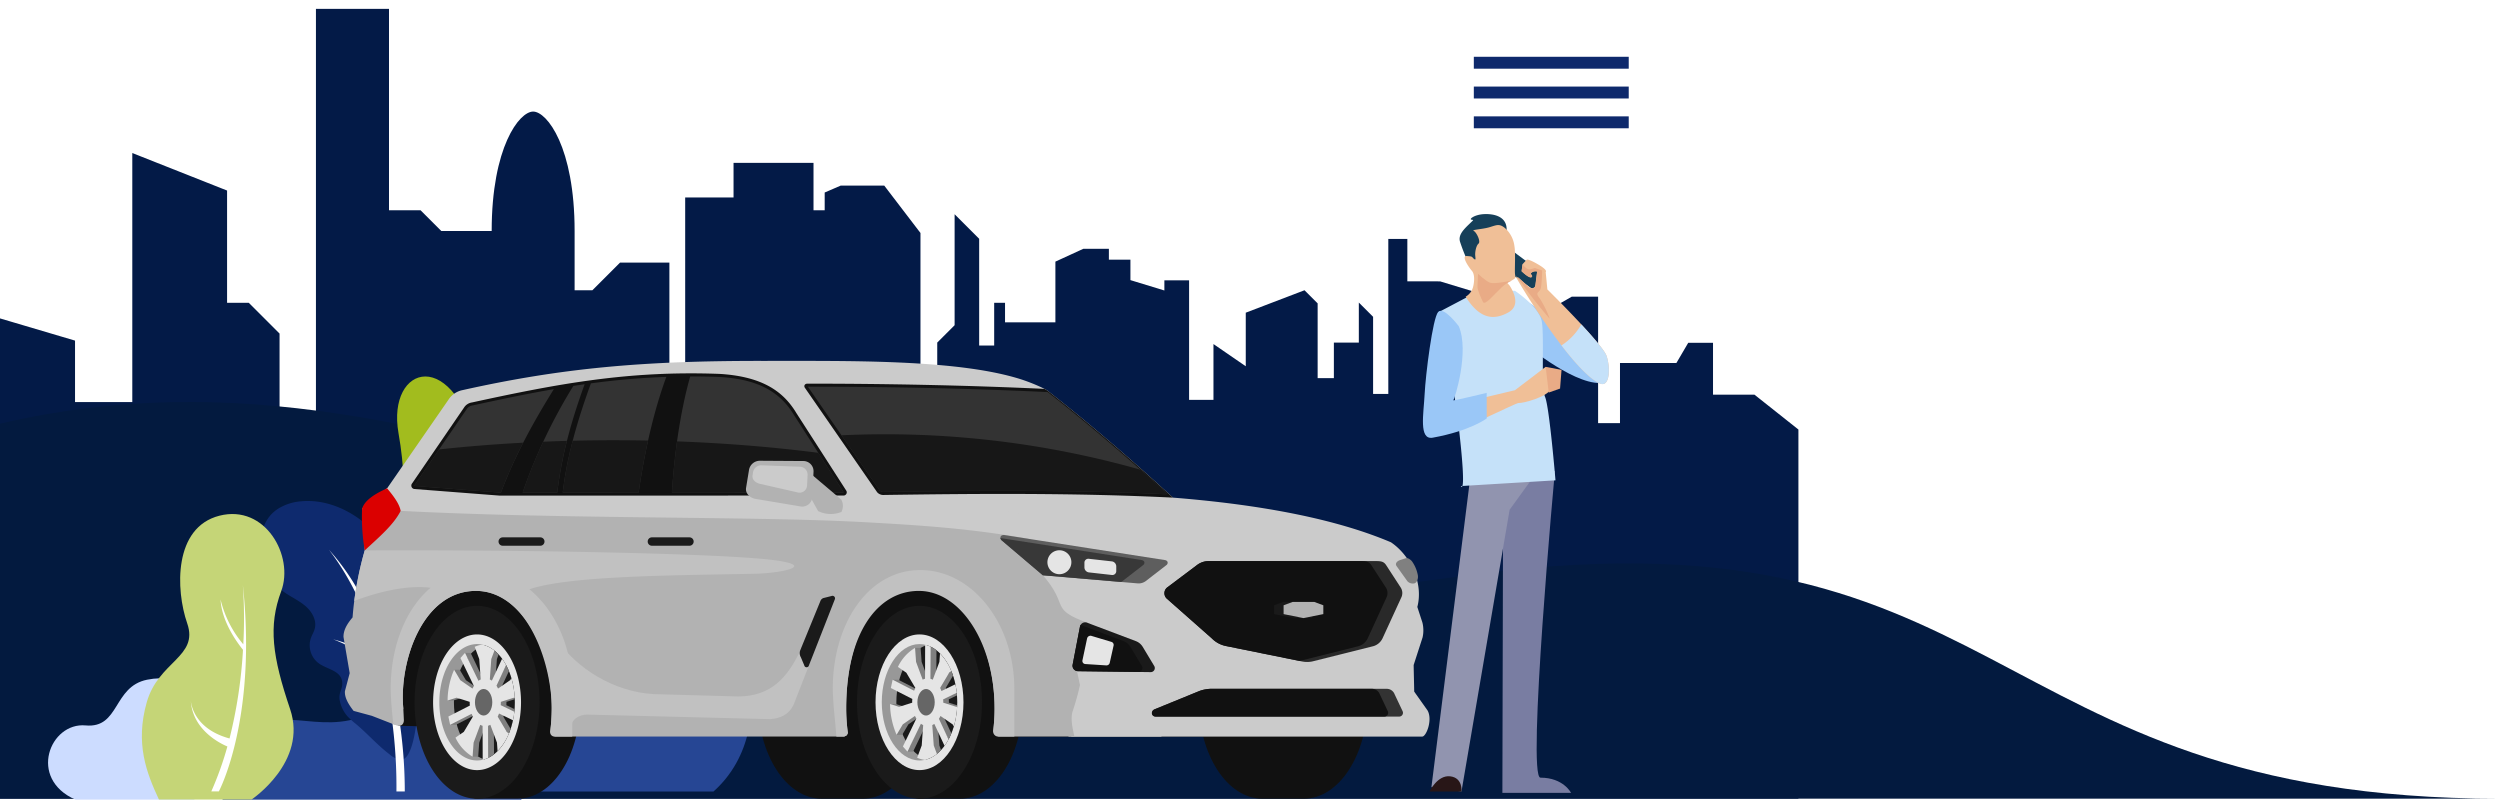
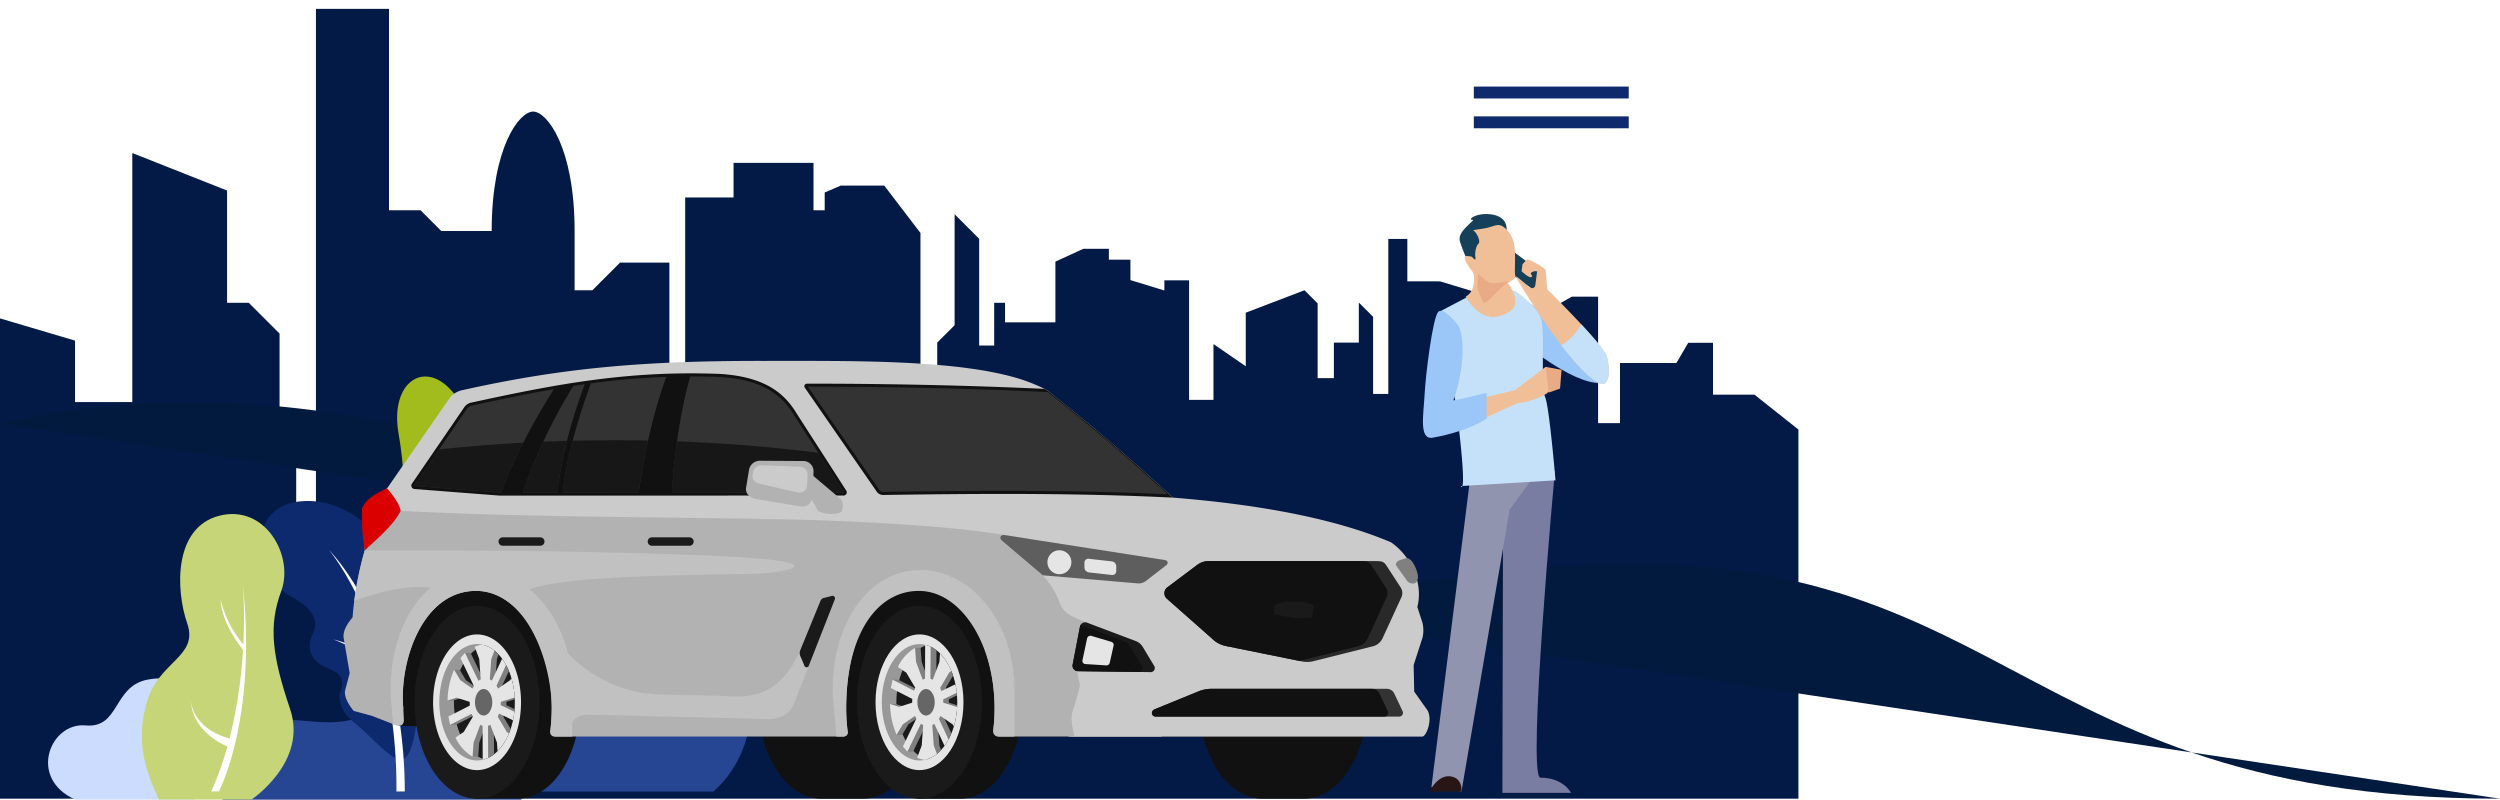
<svg xmlns="http://www.w3.org/2000/svg" id="Component_16_1" data-name="Component 16 – 1" width="861.573" height="275.578" viewBox="0 0 861.573 275.578">
  <path id="Path_14265" data-name="Path 14265" d="M20,10295.281l25.858,7.654v21.181H65.593v-85.825l32.663,12.929v38.69h7.486l10.6,10.6v33.229h5.735v34.836h6.805v-179.957h25.178v69.409h10.888l7.145,7.146h17.352c0-28.921,9.527-41.17,14.291-41.17s14.289,12.249,14.289,41.17v20.414h6.125l9.527-9.527h17.012v39.911h5.444V10253.6H272.8v-11.907h27.56v16.331h3.852v-6.124l5.52-2.383h15.008l12.483,16.331v53.945H343v-16.177l5.988-5.988v-38.244l8.462,8.462v36.791h5.172v-14.728h3.743v6.725H383.72v-20.917l9.634-4.424h8.8v3.743h7.424v7.054l11.7,3.573v-3.5h8.518v41.2h8.4v-19.237l11.13,7.656v-18.464l20.245-7.734,4.527,4.525v25.756h5.594v-12.249h8.6v-13.794l4.917,4.916v26.569h5.244v-53.418h6.56v14.632H516.3l12.326,3.741v40.933h3.995v-30.726h13.4l10.3,4.936v-10.548l5.357-3.062h9.075v43.591h7.541v-20.729h19.438l4.083-6.966h8.541v17.871H624.63l15.156,12.019V10460.8H20Z" transform="translate(-20 -10185.553)" fill="#031a47" />
-   <path id="Path_14266" data-name="Path 14266" d="M20,10331.573c163.4-38.286,282.29,84.351,501.338,52.839,192.438-27.682,178.346,76.391,360.235,76.391H20Z" transform="translate(-20 -10185.553)" fill="#031a3f" />
+   <path id="Path_14266" data-name="Path 14266" d="M20,10331.573c163.4-38.286,282.29,84.351,501.338,52.839,192.438-27.682,178.346,76.391,360.235,76.391Z" transform="translate(-20 -10185.553)" fill="#031a3f" />
  <path id="Path_14301" data-name="Path 14301" d="M200.8,10460.327c-26.239-11.569-13.956-42.5,5.589-40.713,18.829,1.722,14.9-21.244,33.759-25.08,36.909-7.5,51.491,42.908,25.746,65.793H200.8Z" transform="translate(-20 -10187.553)" fill="#264694" />
  <path id="Path_14302" data-name="Path 14302" d="M47.9,10460.327c-16.484-7.269-8.768-26.7,3.51-25.575,11.829,1.082,9.359-13.346,21.209-15.756,23.185-4.714,32.346,26.956,16.173,41.331H47.9Z" transform="translate(-21.914 -10184.75)" fill="#ccdcff" />
  <path id="Path_14303" data-name="Path 14303" d="M192.058,10414.774c-4.282,17.128-40.452,54.416-45.2,17.128-6.661-52.335,19.031-46.149,10.467-95.154-4.1-23.475,19.506-30.925,28.07,7.612s10.943,53.286,6.661,70.414" transform="translate(-20 -10187.553)" fill="#a2bc1e" />
  <path id="Path_14304" data-name="Path 14304" d="M173.615,10361.966c1.434-7.415,2.949-14.817,4.375-22.238-1.542,7.155-3.166,14.294-4.722,21.447a66.62,66.62,0,0,0-3.912-7.593,53.715,53.715,0,0,0-5.648-7.848,53.628,53.628,0,0,1,5.352,8.018,65.525,65.525,0,0,1,3.963,8.547q-.775,3.59-1.521,7.186c-1.962,9.468-3.74,18.98-5.234,28.545-.947-2.15-1.913-4.294-2.929-6.416a85.6,85.6,0,0,0-4.54-8.4,85.387,85.387,0,0,1,3.914,8.668c1.122,2.851,2.156,5.732,3.175,8.624-1.572,10.5-2.774,21.078-3.481,31.7-1.172-2.669-2.384-5.32-3.692-7.927-2.016-4.045-4.333-7.907-6.434-11.89,1.9,4.084,4.02,8.066,5.817,12.181,1.5,3.405,2.842,6.879,4.137,10.373-.494,8.442-.672,16.909-.462,25.386h2.8a322.058,322.058,0,0,1,.757-41.157c1.263-2.453,2.573-4.878,4.042-7.2a38.642,38.642,0,0,1,5.229-6.687,45.015,45.015,0,0,1,6.593-5.411c2.355-1.618,4.809-3.1,7.284-4.542-2.53,1.343-5.042,2.727-7.473,4.258a45.543,45.543,0,0,0-6.882,5.207,39.44,39.44,0,0,0-5.6,6.608c-1.034,1.5-1.993,3.039-2.917,4.6q.733-8.187,1.791-16.347.974-7.482,2.173-14.936a34.153,34.153,0,0,1,6.237-7.946,22,22,0,0,1,9.156-5.026,22.236,22.236,0,0,0-9.468,4.664,32.326,32.326,0,0,0-5.569,6.13q1.059-6.473,2.248-12.928Z" transform="translate(-20 -10187.553)" fill="#fff" />
  <path id="Path_14305" data-name="Path 14305" d="M110.106,10460.328h91.538c-14.3-34.327-28.6-42.909-48.629-31.467s-31.8-2.639-48.63,8.582c-8.582,5.721-8.582,17.163-5.721,22.885Z" transform="translate(-21.914 -10184.75)" fill="#264694" />
  <path id="Path_14306" data-name="Path 14306" d="M109.922,10374c.19-4.38,1.931-8.47,5.761-11.024a17.557,17.557,0,0,1,8.131-2.661c8.538-.794,17.064,3.014,23.362,8.835,11.368,10.506,16.313,25.88,17.384,40.97.4,5.614.352,39.73-6.508,39.247a7.61,7.61,0,0,1-3.857-1.893c-4.22-3.2-7.649-7.218-11.757-10.6a23.14,23.14,0,0,1-2.694-2.471,11.425,11.425,0,0,1-2.715-5.781c-.324-2.187.912-3.568.927-5.425.037-4.565-5.066-4.8-8.194-7.107a7.773,7.773,0,0,1-2.635-8.6c.4-1.123,1.058-2.147,1.353-3.3.713-2.788-.888-5.709-3.04-7.62s-4.828-3.116-7.2-4.74c-5.168-3.529-8.609-11.023-8.314-17.821" transform="translate(-20 -10187.553)" fill="#0e2a6e" />
  <path id="Path_14307" data-name="Path 14307" d="M159.5,10460.316c0-20.443-4.027-42.324-11.523-59.841l2.32-19.6-3.373,17.217a78.814,78.814,0,0,0-13.555-21.079c9.231,12,14.811,26.441,18.182,39.894-5.147-6.333-16.7-9-16.7-9s13.589,4.73,17.763,13.551a174.963,174.963,0,0,1,4.008,38.86Z" transform="translate(-20 -10187.553)" fill="#fff" />
  <path id="Path_14308" data-name="Path 14308" d="M76.683,10460.294H108.6s19.448-12.944,13.3-31.149-7.565-28.608-3.073-40.666-5.438-30.027-21.279-26.008-15.132,25.535-11.113,37.119-9.93,13-13.949,27.189-.118,24.234,4.2,33.515" transform="translate(-21.914 -10184.75)" fill="#c5d577" />
  <path id="Path_14309" data-name="Path 14309" d="M85.758,10429.1c-.01-.145-.026-.284-.031-.432,0,0,0,.156.031.432" transform="translate(-20 -10187.553)" fill="#fff" />
  <path id="Path_14310" data-name="Path 14310" d="M104.779,10412.715a188.059,188.059,0,0,0-1.084-23.526,160.521,160.521,0,0,1,.149,20.418,37.535,37.535,0,0,1-7.833-15.453c.369,7.462,5.487,14.566,7.728,17.341a163.618,163.618,0,0,1-4.633,30.558c-11.592-3.161-13.143-11.022-13.348-12.948.675,10.189,10.4,14.79,12.608,15.705a112,112,0,0,1-5.546,15.486h2.6s8.785-16.435,9.359-47.576h0Z" transform="translate(-20 -10187.553)" fill="#fff" />
  <path id="Path_14311" data-name="Path 14311" d="M538.028,10352.228l-.262,108.575h23.669s-2.623-5.245-10.556-5.245c-4.75,0,4.983-105.689,4.983-105.689Z" transform="translate(-20 -10187.553)" fill="#797da2" />
  <path id="Path_14312" data-name="Path 14312" d="M527.079,10349.064,513.31,10458.82l10.36,1.509,16.588-97.1,9.638-13.309Z" transform="translate(-20 -10187.553)" fill="#9194af" />
  <path id="Path_14313" data-name="Path 14313" d="M523.668,10460.329H512.654s2.754-5.782,7.159-5.231,3.855,5.231,3.855,5.231" transform="translate(-20 -10187.553)" fill="#281617" />
  <path id="Path_14314" data-name="Path 14314" d="M544.213,10305.056s17.2,14.687,27.187,14.493-23.028-28.261-26.343-28.634-.844,14.141-.844,14.141" transform="translate(-20 -10187.553)" fill="#9ac7f7" />
  <path id="Path_14315" data-name="Path 14315" d="M523.455,10355.064s1.977,3.952-.494-18.283a356.487,356.487,0,0,0-7.29-41.586l14.083-7.414h12.354s8.214,5.431,9.2,10.373-.307,22.736,1.175,26.2,3.584,28.737,3.584,28.737Z" transform="translate(-20 -10187.553)" fill="#c5e1f9" />
  <path id="Path_14316" data-name="Path 14316" d="M542.089,10322.031l8.94-6.8,1.645-1.25s3.125,4.336,2,7.344-9.943,5.308-11.433,5.115c-.479-.062-20.3,9.458-20.937,9.518-7.083.659-2.091-9.121-1.463-9.15,2-.09,21.25-4.776,21.25-4.776" transform="translate(-20 -10187.553)" fill="#f0bf97" />
  <path id="Path_14317" data-name="Path 14317" d="M558.151,10315.018l-.507,6.447-3.9,1.379-1.065-8.862Z" transform="translate(-20 -10187.553)" fill="#e9ab86" />
  <path id="Path_14318" data-name="Path 14318" d="M522.742,10299.99s-5.2-6.98-7.1-4.935-4.336,21.53-4.682,28.457c-.329,6.588-2.085,15.767,2.8,14.879,13.012-2.359,18.612-6.643,18.612-6.643l-.02-8.8s-11.839,2.875-11.51,2.546c.53-.53,5.6-16.8,1.9-25.5" transform="translate(-20 -10187.553)" fill="#9ac7f7" />
  <path id="Path_14319" data-name="Path 14319" d="M550.759,10281.119l-1.993,6.506-11.277-7.994,3.9-5.5Z" transform="translate(-20 -10187.553)" fill="#163f59" />
  <path id="Path_14320" data-name="Path 14320" d="M525.585,10277.1a60.8,60.8,0,0,1-2.454-6.354c-.5-1.972.774-3.619,2.892-5.667s1.874-1.637,1.044-1.829,1.1-1.709,4.259-1.895,8.684.563,7.812,6.442-10.949,13.812-13.553,9.3" transform="translate(-20 -10187.553)" fill="#163f59" />
  <path id="Path_14321" data-name="Path 14321" d="M525.1,10289.8a5.443,5.443,0,0,0,2.525-3.2c.572-2.192.611-4.573-.381-5.723s-3.843-5.245-1.7-5.09,1.6.265,2.366.933.6.011.495-1.123.295-3.39,1.14-4.09-.708-3.941-1.654-4.374,2.987-.546,5.441-1.279,3.356-1.314,5.295.267a9.91,9.91,0,0,1,3.29,6.248c.436,2.449.039,8.4.2,9.649s.514,1.379-1.408,2.3-1.023.638-.212,2.021,3.822,6.436-.744,8.92-9.543,2.729-14.647-5.455" transform="translate(-20 -10187.553)" fill="#f0bf97" />
  <path id="Path_14322" data-name="Path 14322" d="M542.48,10283.059c.5,1.216,18.992,32.058,28.8,36.625,3.486,1.624,3.827-5.243,2.389-9.474s-20.4-22.913-20.4-22.913l-.577-6s.936-.522-2.472-2.533-4.024-1.757-4.024-1.757l-1.5,1.605-.317,2.394s2.666,2.587,3.408,2.01c.764-.595-.815-.941.072-1.588a2.278,2.278,0,0,1,1.874-.339l-.657,5.084s-.714,1.423-2.221.2-4.768-4.286-4.372-3.314" transform="translate(-20 -10187.553)" fill="#f0bf97" />
-   <path id="Path_14323" data-name="Path 14323" d="M547.819,10283.105c.762-.6-.822-.958.063-1.606a2.245,2.245,0,0,1,1.877-.335l-.632,5.146s-.707,1.44-2.224.19-4.219-4.174-3.817-3.19a166.552,166.552,0,0,0,11,14.108,35.38,35.38,0,0,0-3.423-6.99c-1.7-2.04-.385-2,.177-3.092s.622-6.579.622-6.579l-2.5-.848a8.482,8.482,0,0,1-1.826.457c-1.087.155-2.435-1.738-2.435-1.738l-.3,2.424s2.686,2.634,3.426,2.054" transform="translate(-20 -10187.553)" fill="#e9ab86" />
  <path id="Path_14324" data-name="Path 14324" d="M529.375,10281.924s2.7,2.546,4.117,3.046,5.723-.381,7.216-.653-.533-.188-3.194,2.269-5.764,6.454-6.455,5.014-1.9-4.11-1.876-5.3.192-4.373.192-4.373" transform="translate(-20 -10187.553)" fill="#e9ab86" />
  <path id="Path_14325" data-name="Path 14325" d="M573.667,10310.21c-.619-1.82-4.487-6.32-8.691-10.854a21.055,21.055,0,0,1-6.846,7.237c4.67,6.077,9.508,11.4,13.147,13.091,3.486,1.624,3.828-5.244,2.39-9.474" transform="translate(-20 -10187.553)" fill="#c5e1f9" />
  <path id="Path_14326" data-name="Path 14326" d="M532.717,10251.9c18.263.613,48.3-1.189,60.5-5.553,12.318-4.461,14.262-37.962,6.038-46.521-8.333-8.46-31.7-11.047-43.326-11.785-28.964-1.838-54.947.366-50.413,26.1,4.707,26.708,7.43,37.095,27.2,37.763" transform="translate(-20 -10187.553)" fill="#fff" />
  <path id="Path_14327" data-name="Path 14327" d="M587.417,10243.735s.506,10.169-12.475,17.594c0,0,5.386-14.872-1.82-20.971-4.323-3.661,14.295,3.377,14.295,3.377" transform="translate(-20 -10187.553)" fill="#fff" />
-   <rect id="Rectangle_4585" data-name="Rectangle 4585" width="53.385" height="4.106" transform="translate(507.923 19.568)" fill="#0e296c" />
  <rect id="Rectangle_4586" data-name="Rectangle 4586" width="53.385" height="4.106" transform="translate(507.923 29.833)" fill="#0e296c" />
  <rect id="Rectangle_4587" data-name="Rectangle 4587" width="53.385" height="4.106" transform="translate(507.923 40.102)" fill="#0e296c" />
  <path id="Path_14550" data-name="Path 14550" d="M424.907,10374.447h-302.9l-8.268,54.325,5.586,6.912,150.376,3.722,154.652,0Z" transform="translate(18.071 -10185.555)" fill="#111" fill-rule="evenodd" />
  <path id="Path_14551" data-name="Path 14551" d="M417,10393.06c-12.126,0-21.956,15.165-21.956,33.872s9.83,33.873,21.956,33.873h14.281c12.125,0,21.956-15.166,21.956-33.873s-9.831-33.872-21.956-33.872ZM265.079,10460.8H279.36c12.125,0,21.956-15.166,21.956-33.873s-9.831-33.872-21.956-33.872H265.079c-12.126,0-21.956,15.165-21.956,33.872s9.83,33.873,21.956,33.873" transform="translate(18.071 -10185.555)" fill="#111" fill-rule="evenodd" />
  <path id="Path_14552" data-name="Path 14552" d="M298.814,10394.349h14.009c11.895,0,21.538,14.876,21.538,33.229s-9.643,33.227-21.538,33.227H298.814c-12.954,0-13.378-66.455,0-66.455" transform="translate(18.071 -10185.555)" fill="#111" fill-rule="evenodd" />
  <path id="Path_14553" data-name="Path 14553" d="M298.814,10460.8c-11.863,0-21.539-14.928-21.539-33.229s9.676-33.228,21.539-33.228,21.539,14.928,21.539,33.228-9.676,33.229-21.539,33.229" transform="translate(18.071 -10185.555)" fill="#1a1a1a" fill-rule="evenodd" />
  <path id="Path_14554" data-name="Path 14554" d="M298.815,10450.957c-8.347,0-15.156-10.5-15.156-23.381s6.809-23.379,15.156-23.379,15.155,10.5,15.155,23.379-6.809,23.381-15.155,23.381" transform="translate(18.071 -10185.555)" fill="#e5e5e5" fill-rule="evenodd" />
  <path id="Path_14555" data-name="Path 14555" d="M298.815,10447.631c-7.16,0-13-9.009-13-20.055s5.84-20.053,13-20.053,13,9.007,13,20.053-5.839,20.055-13,20.055" transform="translate(18.071 -10185.555)" fill="#989898" fill-rule="evenodd" />
  <path id="Path_14556" data-name="Path 14556" d="M301.328,10407.9c5.977,1.806,10.487,9.929,10.487,19.678s-4.51,17.872-10.487,19.678c-5.976-1.806-10.486-9.929-10.486-19.678s4.51-17.872,10.486-19.678" transform="translate(18.071 -10185.555)" fill="#1a1a1a" fill-rule="evenodd" />
  <path id="Path_14557" data-name="Path 14557" d="M302.713,10408.44a10.727,10.727,0,0,1,1.952,1.228l-.064,9.836a4.074,4.074,0,0,1,.73.3l4.474-2.94c.21.5.4,1.01.572,1.536l-2.51,4.229a9.679,9.679,0,0,1,.449,1.077l3.031-1.477a29.751,29.751,0,0,1,.377,2.975l-2.816,1.372c.026.33.04.664.04,1,0,.049,0,.1,0,.146l2.85.9-.018.455-1.058,5.112-2.742-1.9a8.505,8.505,0,0,1-.532.988l2.349,5.029a14.841,14.841,0,0,1-1,2.114l-2.943-5.4a4.334,4.334,0,0,1-.7.416l.505,7.024.582,1.573a14.205,14.205,0,0,1-1.439,1.341l-3.563,1.783a9.592,9.592,0,0,1-1.3-.47l1.574-4.228.506-7.024a4.344,4.344,0,0,1-.78-.471l-4.638,9.631h-1.944l5.007-11.414a8.842,8.842,0,0,1-.475-.9l-4.206,2.909-2.134,3.6H290.9l-2.252-10.625h1.943l3.106.987,4.517-1.435c0-.05,0-.1,0-.147,0-.385.019-.764.051-1.135l-7.4-3.783-1.329-2.847h1.943l7.41,3.785a9.132,9.132,0,0,1,.412-.971l-3.1-5.23-2.892-2,3.954-6.57H299.2l.347,4.835,2.286,6.14a3.9,3.9,0,0,1,.811-.321Z" transform="translate(18.071 -10185.555)" fill="gray" fill-rule="evenodd" />
  <path id="Path_14558" data-name="Path 14558" d="M300.758,10407.744a9.2,9.2,0,0,1,1.954.7l-.055,11.064a3.908,3.908,0,0,1,.73.3l2.286-6.14.21-2.919a18.657,18.657,0,0,1,3.921,6.117l-.777.537-3.1,5.229a9.491,9.491,0,0,1,.449,1.077l4.807-2.331a28.992,28.992,0,0,1,.462,2.933l-4.676,2.269q.039.494.039,1c0,.05,0,.1,0,.146l4.518,1.436.257-.082a29,29,0,0,1-1.13,6.811l-.408-.687-4.2-2.909a8.739,8.739,0,0,1-.531.988l3.313,7.1a19,19,0,0,1-1.382,2.2l-3.526-7.557a4.406,4.406,0,0,1-.7.416l.506,7.025,1.085,2.915a10.048,10.048,0,0,1-4.159,2.047,9.008,9.008,0,0,1-2.646-.735l1.574-4.227.506-7.025a4.3,4.3,0,0,1-.779-.471l-4.639,9.631-1.575-1.788,4.639-9.626a8.733,8.733,0,0,1-.476-.9l-4.2,2.908-2.135,3.6a27.566,27.566,0,0,1-2.252-10.625l3.106.986,4.518-1.435c0-.049,0-.1,0-.147q0-.577.05-1.135l-7.4-3.783.614-2.847,7.41,3.785a9.328,9.328,0,0,1,.412-.97l-3.105-5.231-2.891-2a15.074,15.074,0,0,1,5.9-6.57l.347,4.835,2.286,6.14a4,4,0,0,1,.811-.321Z" transform="translate(18.071 -10185.555)" fill="#e5e5e5" fill-rule="evenodd" />
  <path id="Path_14559" data-name="Path 14559" d="M301.073,10432.156c-1.645,0-2.987-2.058-2.987-4.577s1.342-4.578,2.987-4.578,2.988,2.056,2.988,4.578-1.342,4.577-2.988,4.577" transform="translate(18.071 -10185.555)" fill="#666" fill-rule="evenodd" />
  <path id="Path_14560" data-name="Path 14560" d="M461.309,10372.451c-18.349-7.783-43.5-12.877-75.15-15.4q-1.365-1.25-2.738-2.5v1.8l-129.075-3.045,66.607,28.347,30.236,57.757,120.871-.006c1.425,0,3.667-5.843,1.831-9.022l-4.586-6.476c-.063-3.8-.127-5.363-.19-9.162l3.077-9.521a11.215,11.215,0,0,0-.043-5.061l-1.767-5.435c2.156-8.128-2.256-17.657-9.073-22.272" transform="translate(18.071 -10185.555)" fill="#cbcbcb" fill-rule="evenodd" />
  <path id="Path_14561" data-name="Path 14561" d="M383.421,10354.552c-12.765-11.6-26.016-23.041-40.4-34.289-1.144-.895-5.873-2.935-9.5-4.073-22.025-6.909-59.749-6.221-88.713-6.257-41.029-.051-69.032,2.385-103.466,10.065a7.523,7.523,0,0,0-4.9,3.366l-21.105,30.485-3.087,2.5,160.432-.016,14.96-.215c30.4-1.185,62.544-.926,95.779.23Z" transform="translate(18.071 -10185.555)" fill="#cbcbcb" fill-rule="evenodd" />
  <path id="Path_14562" data-name="Path 14562" d="M386.159,10357.049c-13.61-12.454-27.723-24.731-43.135-36.786a8.419,8.419,0,0,0-1.146-.692c-27.251-1.263-55.181-1.8-81.672-1.8-.981,0-1.319.8-.9,1.413l24.893,35.979a2.738,2.738,0,0,0,2.2.977c33.483-.5,66.883-.714,99.758.913" transform="translate(18.071 -10185.555)" fill="#111" fill-rule="evenodd" />
  <path id="Path_14563" data-name="Path 14563" d="M342.932,10320.638c-.619-.006-1.154-.01-1.338-.025-27.056-1.251-54.17-1.791-81.255-1.792l24.729,35.741a1.686,1.686,0,0,0,1.317.521c32.292-.476,64.637-.716,96.908.776.318-.012.657-.022,1.006-.033-13.392-12.2-27.094-24.02-41.367-35.188" transform="translate(18.071 -10185.555)" fill="#333" fill-rule="evenodd" />
-   <path id="Path_14564" data-name="Path 14564" d="M271.929,10335.57l13.139,18.99a1.692,1.692,0,0,0,1.317.523c32.292-.478,64.638-.717,96.909.774.318-.012.656-.021,1.006-.032q-4.641-4.229-9.335-8.393a322.624,322.624,0,0,0-103.036-11.863" transform="translate(18.071 -10185.555)" fill="#171717" fill-rule="evenodd" />
  <path id="Path_14565" data-name="Path 14565" d="M146.337,10460.8h14.009c11.9,0,21.538-14.876,21.538-33.228s-9.643-33.228-21.538-33.228H146.337c-12.955,0-13.378,66.455,0,66.455" transform="translate(18.071 -10185.555)" fill="#111" fill-rule="evenodd" />
  <path id="Path_14566" data-name="Path 14566" d="M146.336,10394.349a14.2,14.2,0,0,1,2.111.16,14.625,14.625,0,0,1,2.091.479,15.559,15.559,0,0,1,2.05.792,17.387,17.387,0,0,1,1.991,1.1,19.294,19.294,0,0,1,1.91,1.4,21.965,21.965,0,0,1,1.813,1.676,25.156,25.156,0,0,1,1.7,1.941q.817,1.036,1.566,2.19t1.42,2.416q.671,1.261,1.259,2.62t1.087,2.8q.5,1.438.9,2.948t.712,3.069q.307,1.562.514,3.163t.31,3.227q.1,1.625.1,3.257t-.1,3.256q-.1,1.625-.31,3.226t-.514,3.163q-.306,1.562-.712,3.07t-.9,2.948q-.5,1.44-1.087,2.8t-1.259,2.619q-.672,1.261-1.42,2.416t-1.566,2.189a24.99,24.99,0,0,1-1.7,1.942,21.965,21.965,0,0,1-1.813,1.676,19.613,19.613,0,0,1-1.91,1.4,17.537,17.537,0,0,1-1.991,1.1,15.559,15.559,0,0,1-2.05.792,14.49,14.49,0,0,1-2.091.479,13.992,13.992,0,0,1-4.222,0,14.489,14.489,0,0,1-2.091-.479,15.559,15.559,0,0,1-2.05-.792,17.537,17.537,0,0,1-1.991-1.1,19.613,19.613,0,0,1-1.91-1.4,21.965,21.965,0,0,1-1.813-1.676,24.994,24.994,0,0,1-1.7-1.942q-.817-1.034-1.566-2.189t-1.42-2.416q-.671-1.261-1.259-2.619t-1.087-2.8q-.5-1.44-.9-2.948t-.712-3.07q-.308-1.562-.514-3.163t-.31-3.226q-.1-1.625-.1-3.256t.1-3.257q.1-1.625.31-3.227t.514-3.163q.306-1.562.712-3.069t.9-2.948q.5-1.44,1.087-2.8t1.259-2.62q.672-1.261,1.42-2.416t1.566-2.19a25.159,25.159,0,0,1,1.7-1.941,21.965,21.965,0,0,1,1.813-1.676,19.294,19.294,0,0,1,1.91-1.4,17.387,17.387,0,0,1,1.991-1.1,15.559,15.559,0,0,1,2.05-.792,14.624,14.624,0,0,1,2.091-.479,14.2,14.2,0,0,1,2.111-.16" transform="translate(18.071 -10185.555)" fill="#1a1a1a" />
  <path id="Path_14567" data-name="Path 14567" d="M146.337,10404.2a9.982,9.982,0,0,1,1.485.111,10.432,10.432,0,0,1,1.472.337,11.042,11.042,0,0,1,1.442.559,12.164,12.164,0,0,1,1.4.771,13.8,13.8,0,0,1,1.344.982,15.829,15.829,0,0,1,1.276,1.179,17.654,17.654,0,0,1,1.194,1.368q.576.728,1.1,1.54t1,1.7q.473.888.886,1.843t.765,1.968q.351,1.012.635,2.075t.5,2.16q.216,1.1.361,2.225t.218,2.271q.073,1.143.073,2.292t-.073,2.291q-.074,1.144-.218,2.269t-.361,2.228q-.217,1.1-.5,2.16t-.635,2.073q-.351,1.014-.765,1.969t-.886,1.843q-.473.888-1,1.7t-1.1,1.541a17.786,17.786,0,0,1-1.194,1.365,15.339,15.339,0,0,1-1.276,1.181,13.941,13.941,0,0,1-1.344.98,12.332,12.332,0,0,1-1.4.773,11.036,11.036,0,0,1-1.442.558,10.294,10.294,0,0,1-1.472.336,9.79,9.79,0,0,1-2.97,0,10.294,10.294,0,0,1-1.472-.336,11.035,11.035,0,0,1-1.442-.558,12.332,12.332,0,0,1-1.4-.773,13.941,13.941,0,0,1-1.344-.98,15.339,15.339,0,0,1-1.276-1.181,17.783,17.783,0,0,1-1.194-1.365q-.576-.729-1.1-1.541t-1-1.7q-.472-.888-.886-1.843t-.765-1.969q-.351-1.012-.635-2.073t-.5-2.16q-.216-1.1-.361-2.228t-.218-2.269q-.074-1.143-.073-2.291t.073-2.292q.073-1.143.218-2.271t.361-2.225q.218-1.1.5-2.16t.635-2.075q.351-1.012.765-1.968t.886-1.843q.473-.888,1-1.7t1.1-1.54a17.65,17.65,0,0,1,1.194-1.368,15.828,15.828,0,0,1,1.276-1.179,13.8,13.8,0,0,1,1.344-.982,12.164,12.164,0,0,1,1.4-.771,11.042,11.042,0,0,1,1.442-.559,10.432,10.432,0,0,1,1.472-.337,9.971,9.971,0,0,1,1.485-.111" transform="translate(18.071 -10185.555)" fill="#e5e5e5" />
  <path id="Path_14568" data-name="Path 14568" d="M146.337,10407.522a8.448,8.448,0,0,1,1.274.1,8.693,8.693,0,0,1,1.262.29,9.625,9.625,0,0,1,1.238.477,10.813,10.813,0,0,1,1.2.663,12.062,12.062,0,0,1,1.153.842,13.469,13.469,0,0,1,1.1,1.013,15.106,15.106,0,0,1,1.024,1.173q.493.624.946,1.321c.3.465.586.949.856,1.457s.524,1.035.76,1.581.455,1.108.656,1.689.383,1.171.546,1.778.306,1.224.429,1.853.227,1.265.31,1.91.146,1.293.188,1.946.062,1.309.062,1.966-.021,1.312-.062,1.966-.1,1.3-.188,1.947-.186,1.279-.31,1.909-.266,1.245-.429,1.852-.345,1.2-.546,1.78-.419,1.141-.656,1.688-.49,1.074-.76,1.58-.555.994-.856,1.459-.617.905-.946,1.322a15.272,15.272,0,0,1-1.024,1.172,13.114,13.114,0,0,1-1.1,1.012,11.734,11.734,0,0,1-1.153.842,10.2,10.2,0,0,1-1.2.662,9.232,9.232,0,0,1-1.238.479,8.953,8.953,0,0,1-1.262.289,8.528,8.528,0,0,1-2.548,0,8.954,8.954,0,0,1-1.262-.289,9.232,9.232,0,0,1-1.238-.479,10.206,10.206,0,0,1-1.2-.662,11.734,11.734,0,0,1-1.153-.842,13.114,13.114,0,0,1-1.1-1.012,15.275,15.275,0,0,1-1.024-1.172q-.493-.625-.946-1.322t-.856-1.459c-.27-.506-.524-1.034-.76-1.58s-.455-1.108-.656-1.687-.383-1.172-.546-1.78-.306-1.224-.429-1.852-.227-1.267-.31-1.909-.146-1.293-.188-1.947-.062-1.309-.062-1.966.021-1.312.062-1.966.1-1.3.188-1.946.186-1.281.31-1.91.266-1.246.429-1.853.345-1.2.546-1.778.419-1.143.656-1.689.49-1.072.76-1.581.555-.992.856-1.457.617-.905.946-1.321a15.109,15.109,0,0,1,1.024-1.173,13.469,13.469,0,0,1,1.1-1.013,12.062,12.062,0,0,1,1.153-.842,10.816,10.816,0,0,1,1.2-.663,9.625,9.625,0,0,1,1.238-.477,8.694,8.694,0,0,1,1.262-.29,8.448,8.448,0,0,1,1.274-.1" transform="translate(18.071 -10185.555)" fill="#989898" />
  <path id="Path_14569" data-name="Path 14569" d="M148.851,10447.255c5.977-1.806,10.486-9.929,10.486-19.679s-4.509-17.871-10.486-19.677c-5.977,1.806-10.486,9.929-10.486,19.677s4.509,17.873,10.486,19.679" transform="translate(18.071 -10185.555)" fill="#1a1a1a" fill-rule="evenodd" />
  <path id="Path_14570" data-name="Path 14570" d="M150.235,10446.713a10.794,10.794,0,0,0,1.952-1.227l-.064-9.837a4.008,4.008,0,0,0,.73-.3l4.473,2.942c.211-.5.4-1.011.573-1.536l-2.511-4.23a9.311,9.311,0,0,0,.45-1.077l3.031,1.477a29.758,29.758,0,0,0,.378-2.975l-2.817-1.372c.026-.329.04-.664.04-1,0-.049,0-.1,0-.146l2.85-.9-.018-.456-1.057-5.111-2.743,1.9a8.574,8.574,0,0,0-.531-.988l2.348-5.029a14.791,14.791,0,0,0-1-2.114l-2.944,5.4a4.407,4.407,0,0,0-.7-.415l.5-7.026.582-1.572a14.226,14.226,0,0,0-1.439-1.342l-3.563-1.781a9.276,9.276,0,0,0-1.3.47l1.573,4.226.5,7.025a4.522,4.522,0,0,0-.779.47l-4.638-9.629h-1.943l5.007,11.413a8.652,8.652,0,0,0-.476.9l-4.205-2.909-2.135-3.595h-1.943l-2.252,10.623h1.943l3.106-.986,4.517,1.435v.147c0,.385.018.764.051,1.135l-7.406,3.783-1.329,2.847H139l7.41-3.785a9.648,9.648,0,0,0,.412.972l-3.1,5.229-2.891,2,3.955,6.57h1.943l.347-4.835,2.286-6.14a4.044,4.044,0,0,0,.812.322Z" transform="translate(18.071 -10185.555)" fill="gray" fill-rule="evenodd" />
  <path id="Path_14571" data-name="Path 14571" d="M148.281,10447.408a9.267,9.267,0,0,0,1.955-.7l-.056-11.064a3.913,3.913,0,0,0,.73-.3l2.287,6.142.209,2.918a18.647,18.647,0,0,0,3.921-6.116l-.776-.537-3.1-5.229a9.814,9.814,0,0,0,.45-1.076l4.807,2.33a29.5,29.5,0,0,0,.462-2.934l-4.677-2.267c.026-.329.039-.665.039-1v-.146l4.517-1.435.257.081a29.031,29.031,0,0,0-1.13-6.812l-.408.688-4.205,2.908a8.569,8.569,0,0,0-.531-.988l3.314-7.1a19.2,19.2,0,0,0-1.383-2.2l-3.525,7.556a4.416,4.416,0,0,0-.7-.415l.5-7.027,1.086-2.914a10.08,10.08,0,0,0-4.159-2.048,9.033,9.033,0,0,0-2.646.737l1.573,4.225.506,7.026a4.453,4.453,0,0,0-.779.471l-4.639-9.63-1.574,1.788,4.637,9.626a8.624,8.624,0,0,0-.474.9l-4.207-2.908-2.133-3.6a27.551,27.551,0,0,0-2.253,10.625l3.106-.985,4.518,1.434c0,.049,0,.1,0,.147,0,.385.018.764.05,1.135l-7.4,3.783.614,2.848,7.41-3.786a9.408,9.408,0,0,0,.413.971l-3.1,5.231-2.891,2a15.062,15.062,0,0,0,5.9,6.57l.347-4.834,2.285-6.142a3.991,3.991,0,0,0,.812.323Z" transform="translate(18.071 -10185.555)" fill="#e5e5e5" fill-rule="evenodd" />
  <path id="Path_14572" data-name="Path 14572" d="M148.6,10432.15c-1.645,0-2.987-2.057-2.987-4.577s1.342-4.577,2.987-4.577,2.987,2.056,2.987,4.577-1.341,4.577-2.987,4.577" transform="translate(18.071 -10185.555)" fill="#666" fill-rule="evenodd" />
  <path id="Path_14573" data-name="Path 14573" d="M396.51,10378.922l.428.228-11.981,11.25,17.278,16.194a67.387,67.387,0,0,1-5.116,18.583c-8.359,7.838-9.667,4.063-14.98,14.225h-31.9l-35.915-49.652-59.664-15.1-147.945-13.828,8.618-6.975,170.163,2.3c41.259,4.71,80.9,10.222,111.01,22.773" transform="translate(18.071 -10185.555)" fill="#cbcbcb" fill-rule="evenodd" />
  <path id="Path_14574" data-name="Path 14574" d="M106.719,10360.824l.912,14.421a113.574,113.574,0,0,0-4.194,23.085c-1.763,2.082-3.149,4.245-3.132,6.714l2.137,12.5-1.638,6.212c-.158,2.215,1.2,4.492,2.977,6.786l6.326,1.715,7.692,3,1.127.271,2-5.827c-1.509-15.885,6.47-40.508,25.042-40.508,14.413,0,26.1,18.121,26.1,40.477a63.326,63.326,0,0,1-.536,8.156l1.633,1.571,99.694,0c1.1-.533.833-.306,1.278-1.227a62.185,62.185,0,0,1-.58-8.506c0-25.6,10.632-42.711,25.044-42.711s26.094,20.356,26.094,42.711a62.337,62.337,0,0,1-.485,7.794c.711,1.409.461.86,1.862,1.938h26.12c-.521-2.543-1.344-5.467-.71-8.388a86.067,86.067,0,0,0,2.638-9.353l-1.037-4.822,4.5-16.309c-14.5-5.225-6.79-5.834-16.253-16.712l-4.934-12.574c-20.228-3.561-36.714-4.63-56.394-5.718-41.559-2.3-114.9-.777-173.276-4.7" transform="translate(18.071 -10185.555)" fill="#b2b2b2" fill-rule="evenodd" />
  <path id="Path_14575" data-name="Path 14575" d="M270.177,10439.407h2.673c1.1-.534.834-.308,1.279-1.229a62.293,62.293,0,0,1-.579-8.5c0-25.6,10.631-40.477,25.044-40.477s26.094,18.122,26.094,40.477a62.3,62.3,0,0,1-.486,7.792,1.78,1.78,0,0,0,1.861,1.939l5.435,0v-16.393c0-22.645-14.51-41-32.409-41s-30.164,18.357-30.164,41c.143,6.191.916,11.593,1.252,16.4" transform="translate(18.071 -10185.555)" fill="#c1c1c1" fill-rule="evenodd" />
  <path id="Path_14576" data-name="Path 14576" d="M256.433,10327.993c-4.244-7.091-11.187-12.685-26.575-13.585-31.277-1.172-55.451,3.355-85.281,9.846a3.881,3.881,0,0,0-2.7,1.723l-17.906,26.15a1.188,1.188,0,0,0,.85,1.963l29.35,2.274,118.509-.032a1.105,1.105,0,0,0,.836-1.78Z" transform="translate(18.071 -10185.555)" fill="#111" fill-rule="evenodd" />
  <path id="Path_14577" data-name="Path 14577" d="M154.564,10355.312h-.352l-29.26-2.267a.487.487,0,0,1-.22-.113.8.8,0,0,1,.108-.21l17.907-26.148a2.865,2.865,0,0,1,2.053-1.29c9.3-2.025,18.63-3.992,28.012-5.627-7.078,11.384-13.464,22.951-18.248,35.655m19.424,0c1.481-12.817,5.013-25.24,9.427-37.34q-1.948.28-3.893.581a185.486,185.486,0,0,0-17.475,36.762Zm28.035-.008-26.165.008c1.486-12.713,5.324-25.627,9.718-37.641,8.691-1.178,17.323-1.927,25.988-2.23-4.5,12.209-7.673,26.813-9.541,39.863m70.592-.205a.43.43,0,0,1,.054.187l-59.177.016c.82-12.794,2.7-27.221,6.3-40.013l.437,0c3.155,0,6.4.059,9.568.177,10.716.628,19.983,3.464,25.752,13.105Z" transform="translate(18.071 -10185.555)" fill="#333" fill-rule="evenodd" />
  <path id="Path_14578" data-name="Path 14578" d="M162.245,10338.115q-14.865.8-29,2.329l-8.408,12.277a.821.821,0,0,0-.108.21.487.487,0,0,0,.22.113l29.26,2.267h.352a164.2,164.2,0,0,1,7.681-17.2m15.065-.615a136.635,136.635,0,0,0-3.322,17.807l-11.941,0a169.948,169.948,0,0,1,7.091-17.521q4.065-.17,8.172-.289m16.321-.224q-7.226,0-14.329.178a132.1,132.1,0,0,0-3.444,17.853l26.165-.008c.828-5.777,1.91-11.86,3.251-17.906q-5.782-.111-11.643-.116m78.984,17.817a.43.43,0,0,1,.054.188l-59.177.015c.362-5.648.931-11.619,1.762-17.625,16.9.62,33.211,1.966,48.687,3.939Z" transform="translate(18.071 -10185.555)" fill="#171717" fill-rule="evenodd" />
  <path id="Path_14579" data-name="Path 14579" d="M328.385,10370l28.662,4.464,26.313,4.1c1.173.183,1.211,1.227.564,1.727l-7.192,5.563a4.111,4.111,0,0,1-2.866.74l-32.543-2.77-14.082-11.954c-1.087-.924-.488-2.223,1.144-1.867" transform="translate(18.071 -10185.555)" fill="#5e5e5e" fill-rule="evenodd" />
-   <path id="Path_14580" data-name="Path 14580" d="M368.313,10386.116l-26.991-2.3-14.08-11.954a1.449,1.449,0,0,1-.543-.881l22.335,3.478,26.314,4.1c1.173.184,1.211,1.228.563,1.729l-7.191,5.56a3.1,3.1,0,0,1-.407.27" transform="translate(18.071 -10185.555)" fill="#383838" fill-rule="evenodd" />
  <path id="Path_14581" data-name="Path 14581" d="M398.8,10378.922h57.313c1.638,0,2.673.1,3.5,1.366l5.057,7.777a3.557,3.557,0,0,1,.132,3.518l-6.42,13.983a5.08,5.08,0,0,1-3.11,2.665l-21.105,5.284a8.978,8.978,0,0,1-3.511,0l-26.052-5.284a9.5,9.5,0,0,1-5.044-2.665l-15.489-13.678a2.538,2.538,0,0,1,.014-3.808l10.586-7.957a6.746,6.746,0,0,1,4.131-1.2" transform="translate(18.071 -10185.555)" fill="#292929" fill-rule="evenodd" />
  <path id="Path_14582" data-name="Path 14582" d="M398.8,10378.922h52.287c1.593,0,2.609.117,3.421,1.366l5.057,7.777a3.557,3.557,0,0,1,.132,3.518l-6.42,13.983a5.08,5.08,0,0,1-3.11,2.665l-20.393,5.106-25.172-5.106a9.5,9.5,0,0,1-5.044-2.665l-15.489-13.678a2.538,2.538,0,0,1,.014-3.808l10.586-7.957a6.746,6.746,0,0,1,4.131-1.2" transform="translate(18.071 -10185.555)" fill="#111" fill-rule="evenodd" />
  <path id="Path_14583" data-name="Path 14583" d="M351.568,10414.737l2.539-13.188a1.844,1.844,0,0,1,2.634-1.333l16.506,6.239a4.762,4.762,0,0,1,2.5,2.027l3.942,6.553a1.4,1.4,0,0,1-1.158,2.154l-25.183-.322a1.9,1.9,0,0,1-1.783-2.13" transform="translate(18.071 -10185.555)" fill="#1a1a1a" fill-rule="evenodd" />
  <path id="Path_14584" data-name="Path 14584" d="M351.567,10414.736l2.539-13.188a1.982,1.982,0,0,1,.237-.631l14.65,5.537a4.766,4.766,0,0,1,2.5,2.027l3.941,6.554a1.431,1.431,0,0,1-.76,2.1l-21.326-.272a1.9,1.9,0,0,1-1.784-2.131" transform="translate(18.071 -10185.555)" fill="#111" fill-rule="evenodd" />
  <path id="Path_14585" data-name="Path 14585" d="M399.244,10422.94H459.8a2.894,2.894,0,0,1,2.738,1.853l2.758,5.834a1.3,1.3,0,0,1-1.132,1.883H380.222c-1.523,0-1.842-1.915-.322-2.536l15.346-6.269a12.215,12.215,0,0,1,4-.765" transform="translate(18.071 -10185.555)" fill="#333" fill-rule="evenodd" />
  <path id="Path_14586" data-name="Path 14586" d="M399.244,10422.94H454.7a2.894,2.894,0,0,1,2.738,1.853l2.758,5.834a1.3,1.3,0,0,1-1.132,1.883H380.222c-1.523,0-1.842-1.915-.322-2.536l15.346-6.269a12.215,12.215,0,0,1,4-.765" transform="translate(18.071 -10185.555)" fill="#111" fill-rule="evenodd" />
  <path id="Path_14587" data-name="Path 14587" d="M358.2,10404.74l6.793,2.035a1.093,1.093,0,0,1,.691,1.361l-1.289,5.753a1.169,1.169,0,0,1-1.216.982l-7.279-.472a1.06,1.06,0,0,1-.92-1.312l1.59-7.489a1.2,1.2,0,0,1,1.63-.858" transform="translate(18.071 -10185.555)" fill="#e5e5e5" fill-rule="evenodd" />
  <path id="Path_14588" data-name="Path 14588" d="M106.719,10360.824c.922-2.856,4.293-5.045,8.618-6.976,2.233,2.678,4.226,5.324,4.674,7.767-2.419,4.837-7.617,9.194-12.381,13.629a67.97,67.97,0,0,1-.911-14.42" transform="translate(18.071 -10185.555)" fill="#db0000" fill-rule="evenodd" />
  <path id="Path_14589" data-name="Path 14589" d="M434.723,10394.157l-3.131-1.164h-7.431l-3.13,1.164v3.036l6.845,1.377,6.212-.113Z" transform="translate(18.071 -10185.555)" fill="#1a1a1a" fill-rule="evenodd" />
-   <path id="Path_14590" data-name="Path 14590" d="M437.986,10394.157l-3.131-1.164h-7.431l-3.13,1.164v3.036l6.845,1.377,6.847-1.377Z" transform="translate(18.071 -10185.555)" fill="#b2b2b2" fill-rule="evenodd" />
  <path id="Path_14591" data-name="Path 14591" d="M178.861,10435.68c0-1.883,2.449-3.936,5.543-3.856l62.975,1.567c4.614-.33,7.351-2.541,8.563-6.273l4-10.275,1.412-3.6-3.435-4.066-.594,1.451c-4.066,8.14-9.429,14.873-20.933,14.953l-29.1-.813c-14.126-.742-26.914-9.295-33.026-18.349-7.338-17.277-4.038,8.939-.32,24.385Z" transform="translate(18.071 -10185.555)" fill="#c1c1c1" fill-rule="evenodd" />
  <path id="Path_14592" data-name="Path 14592" d="M466.439,10377.922l-1.964.638c-1.227.4-1.8,1.3-1.256,2.062l3.731,5.227a2.511,2.511,0,0,0,2.444.74c.684-.144,1.433-1.488,1.149-2.879a12.107,12.107,0,0,0-1.988-4.685c-.3-.415-1.381-1.341-2.116-1.1" transform="translate(18.071 -10185.555)" fill="gray" fill-rule="evenodd" />
  <path id="Path_14593" data-name="Path 14593" d="M263.868,10361.683a9.814,9.814,0,0,0,8.045.292,4.566,4.566,0,0,0-.05-4.248l-11.707-9.91-2.013,3.52Z" transform="translate(18.071 -10185.555)" fill="#b2b2b2" fill-rule="evenodd" />
  <path id="Path_14594" data-name="Path 14594" d="M258.982,10344.441l-15.125-.1a3.817,3.817,0,0,0-3.821,3.311l-.991,6.024c-.318,1.939,1.374,3.5,3.311,3.822l15.684,2.625a3.456,3.456,0,0,0,3.821-3.312l.431-8.553a3.532,3.532,0,0,0-3.31-3.82" transform="translate(18.071 -10185.555)" fill="#b2b2b2" fill-rule="evenodd" />
  <path id="Path_14595" data-name="Path 14595" d="M257.716,10346.409l-13.361-.5a2.877,2.877,0,0,0-2.917,2.526l-.155.94c-.243,1.478,1.069,2.58,2.527,2.918l13.346,3.04a2.6,2.6,0,0,0,2.916-2.527l.171-3.479a2.728,2.728,0,0,0-2.527-2.917" transform="translate(18.071 -10185.555)" fill="#cbcbcb" fill-rule="evenodd" />
  <path id="Path_14596" data-name="Path 14596" d="M249.13,10378.661c-17.278-2.411-88.761-3.674-141.5-3.417a126.186,126.186,0,0,0-3.625,17.411c17.49-6.6,27.794-4.962,30.733-3.255l12.586-3.32,13.119,4.409c9.35-6.572,50.663-6.564,81.477-7.2,7.478-.059,22.291-2.527,7.209-4.632" transform="translate(18.071 -10185.555)" fill="#c1c1c1" fill-rule="evenodd" />
  <path id="Path_14597" data-name="Path 14597" d="M117.44,10435.146l1.463.47c1.225.328,2.284-.468,2.208-2.011l-.188-3.9c-1.508-15.885,6.47-40.508,25.043-40.508,17.966,0,26.1,25.378,26.1,40.475a68.443,68.443,0,0,1-.536,8.158,1.51,1.51,0,0,0,1.633,1.57h5.973v-16.393c0-22.643-14.51-41-32.41-41s-30.163,18.358-30.163,41c.1,4.426.526,8.448.882,12.137" transform="translate(18.071 -10185.555)" fill="#c1c1c1" fill-rule="evenodd" />
  <path id="Path_14598" data-name="Path 14598" d="M265.943,10391.6l2.54-.639a.872.872,0,0,1,1.175,1.078l-8.958,22.856a.814.814,0,0,1-1.59-.019l-1.186-2.816a2.766,2.766,0,0,1-.263-2.268l7.058-17.241a1.706,1.706,0,0,1,1.224-.952" transform="translate(18.071 -10185.555)" fill="#1a1a1a" fill-rule="evenodd" />
  <path id="Path_14599" data-name="Path 14599" d="M205.145,10372.185a1.442,1.442,0,0,1,1.444-1.442h12.95a1.443,1.443,0,0,1,1.334,2,1.437,1.437,0,0,1-1.334.89h-12.95a1.43,1.43,0,0,1-1.021-.422,1.419,1.419,0,0,1-.313-.468,1.444,1.444,0,0,1-.11-.554" transform="translate(18.071 -10185.555)" fill="#1a1a1a" />
  <path id="Path_14600" data-name="Path 14600" d="M153.74,10372.185a1.443,1.443,0,0,1,.891-1.333,1.449,1.449,0,0,1,.553-.109h12.95a1.443,1.443,0,0,1,1.334,2,1.437,1.437,0,0,1-1.334.89h-12.95a1.43,1.43,0,0,1-1.021-.422,1.419,1.419,0,0,1-.313-.468,1.444,1.444,0,0,1-.11-.554" transform="translate(18.071 -10185.555)" fill="#1a1a1a" />
  <path id="Path_14601" data-name="Path 14601" d="M347.031,10383.448a4.129,4.129,0,1,1,4.128-4.13,4.137,4.137,0,0,1-4.128,4.13" transform="translate(18.071 -10185.555)" fill="#e5e5e5" fill-rule="evenodd" />
  <path id="Path_14602" data-name="Path 14602" d="M365.112,10379.024l-7.943-.895a1.34,1.34,0,0,0-1.515,1.363v1.625a1.758,1.758,0,0,0,1.515,1.7l7.943.893a1.339,1.339,0,0,0,1.514-1.363v-1.625a1.753,1.753,0,0,0-1.514-1.7" transform="translate(18.071 -10185.555)" fill="#e5e5e5" fill-rule="evenodd" />
</svg>